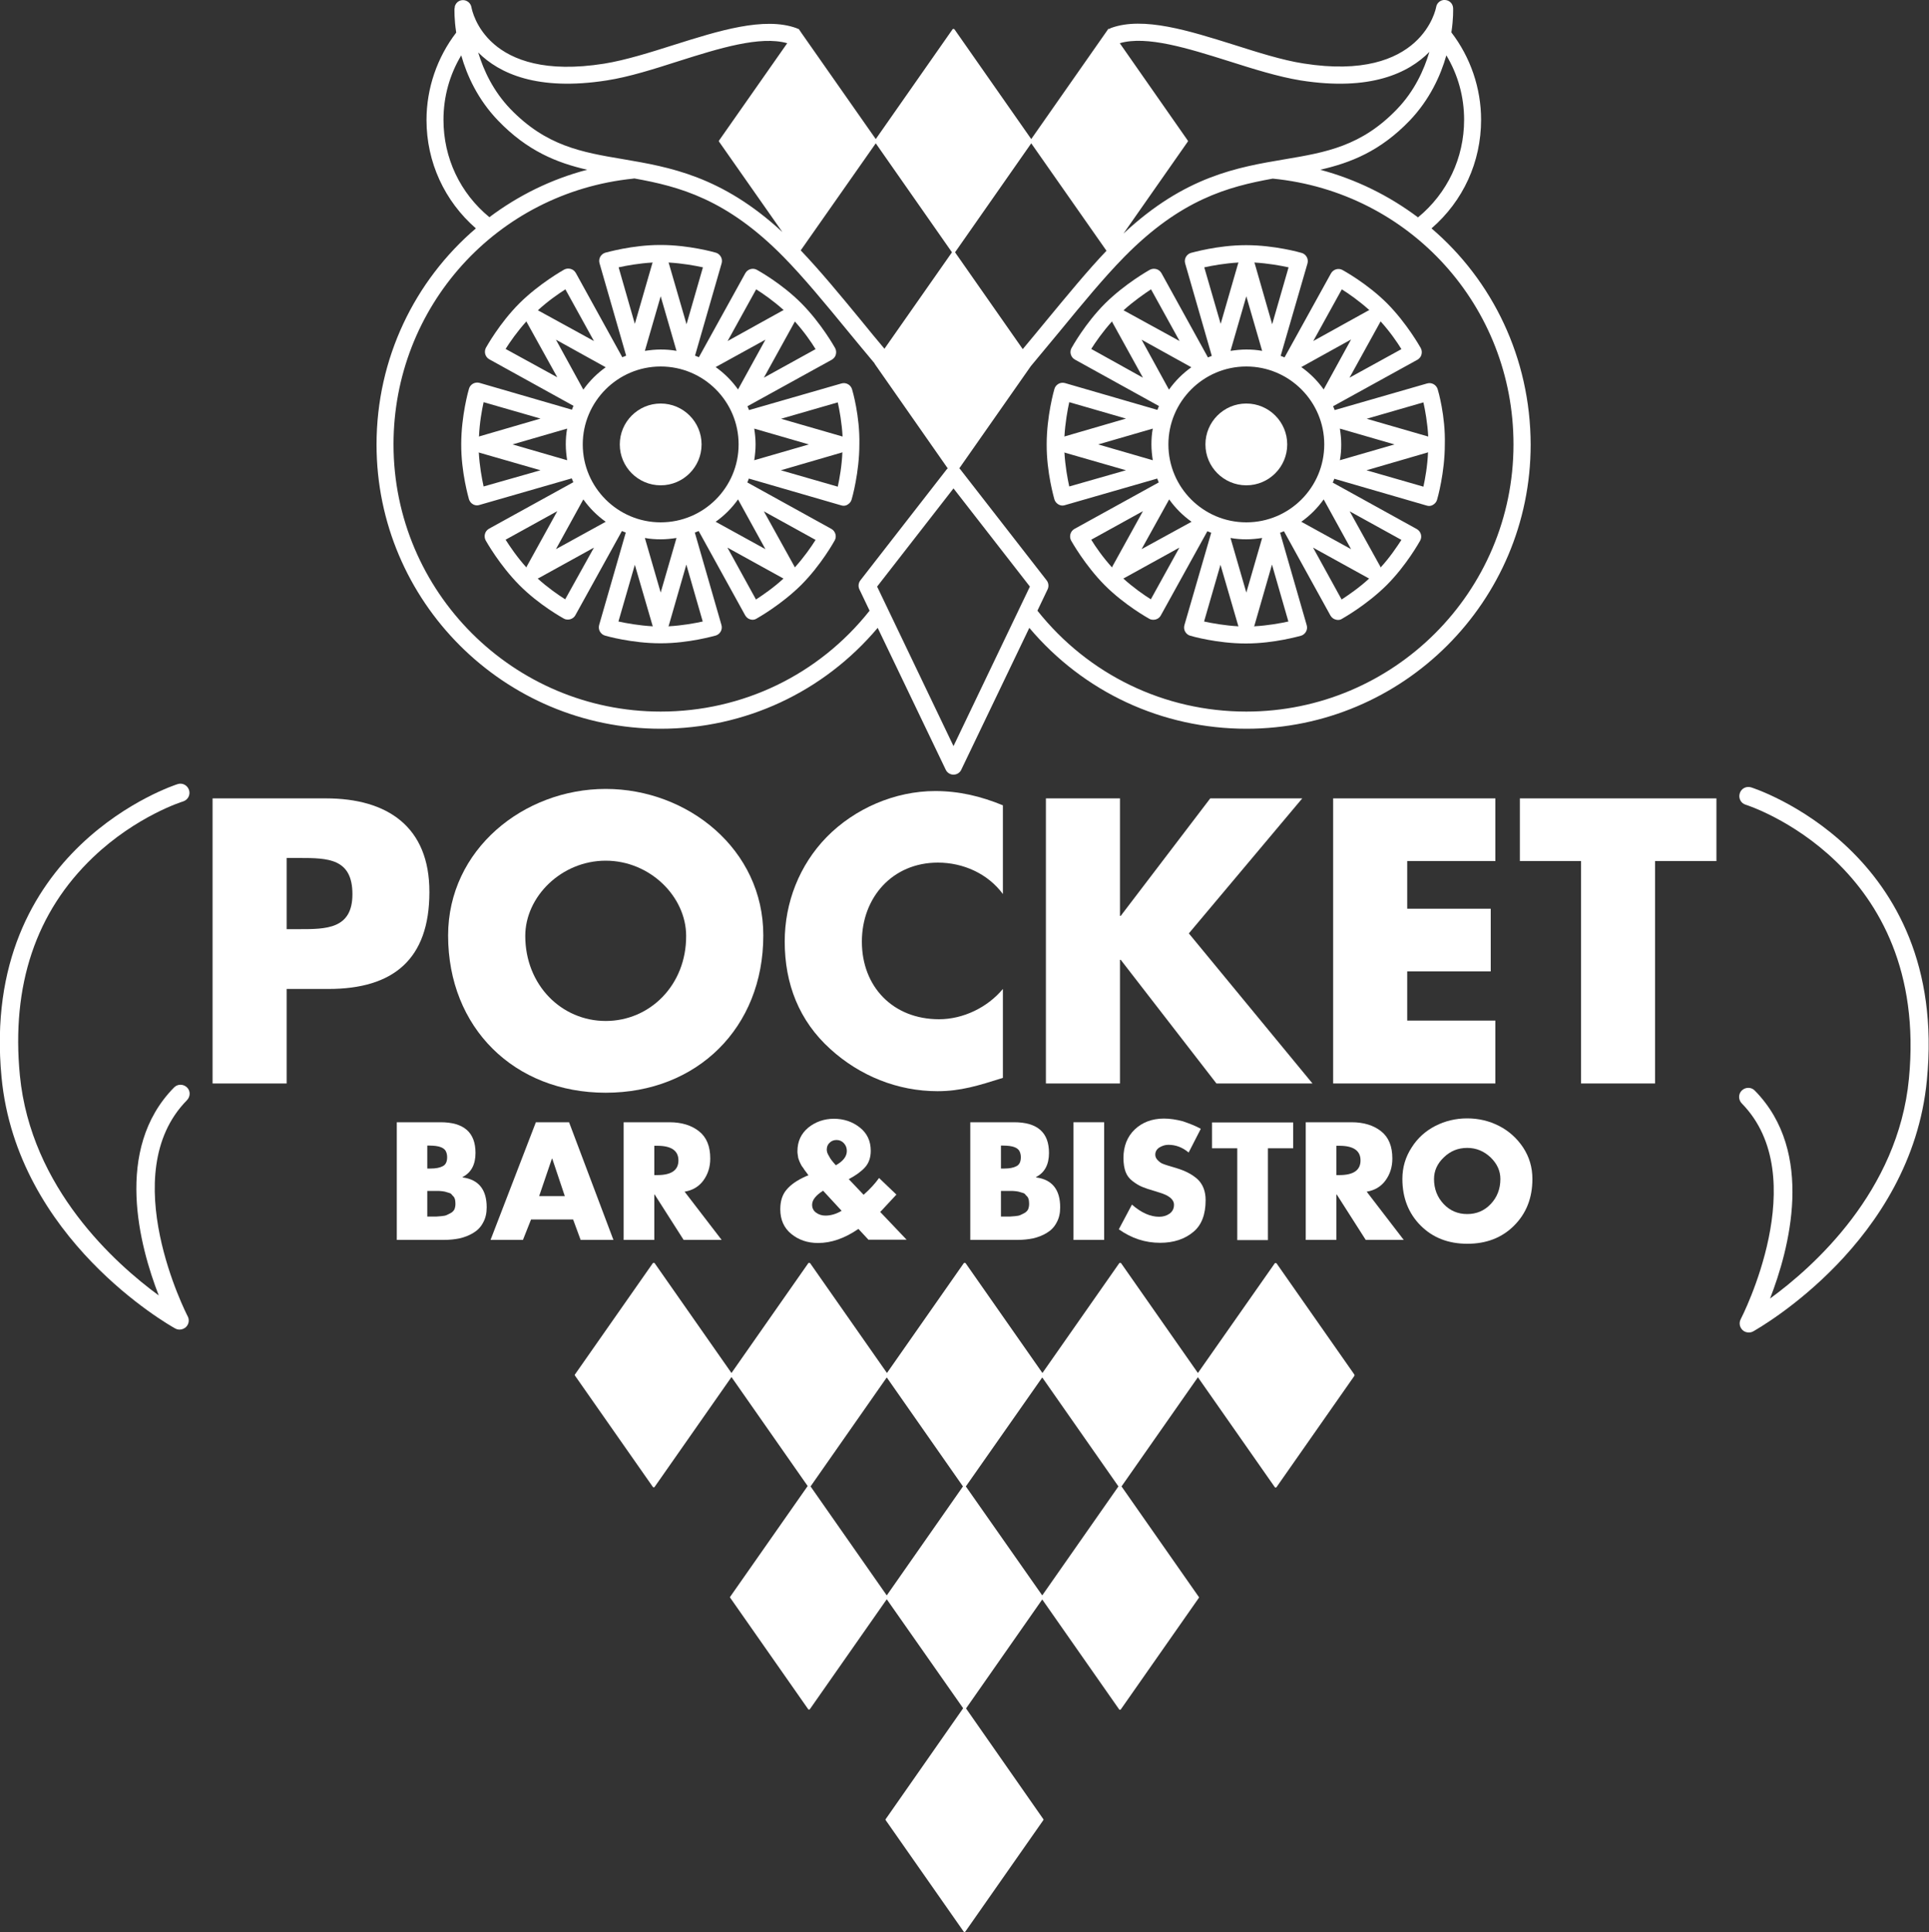
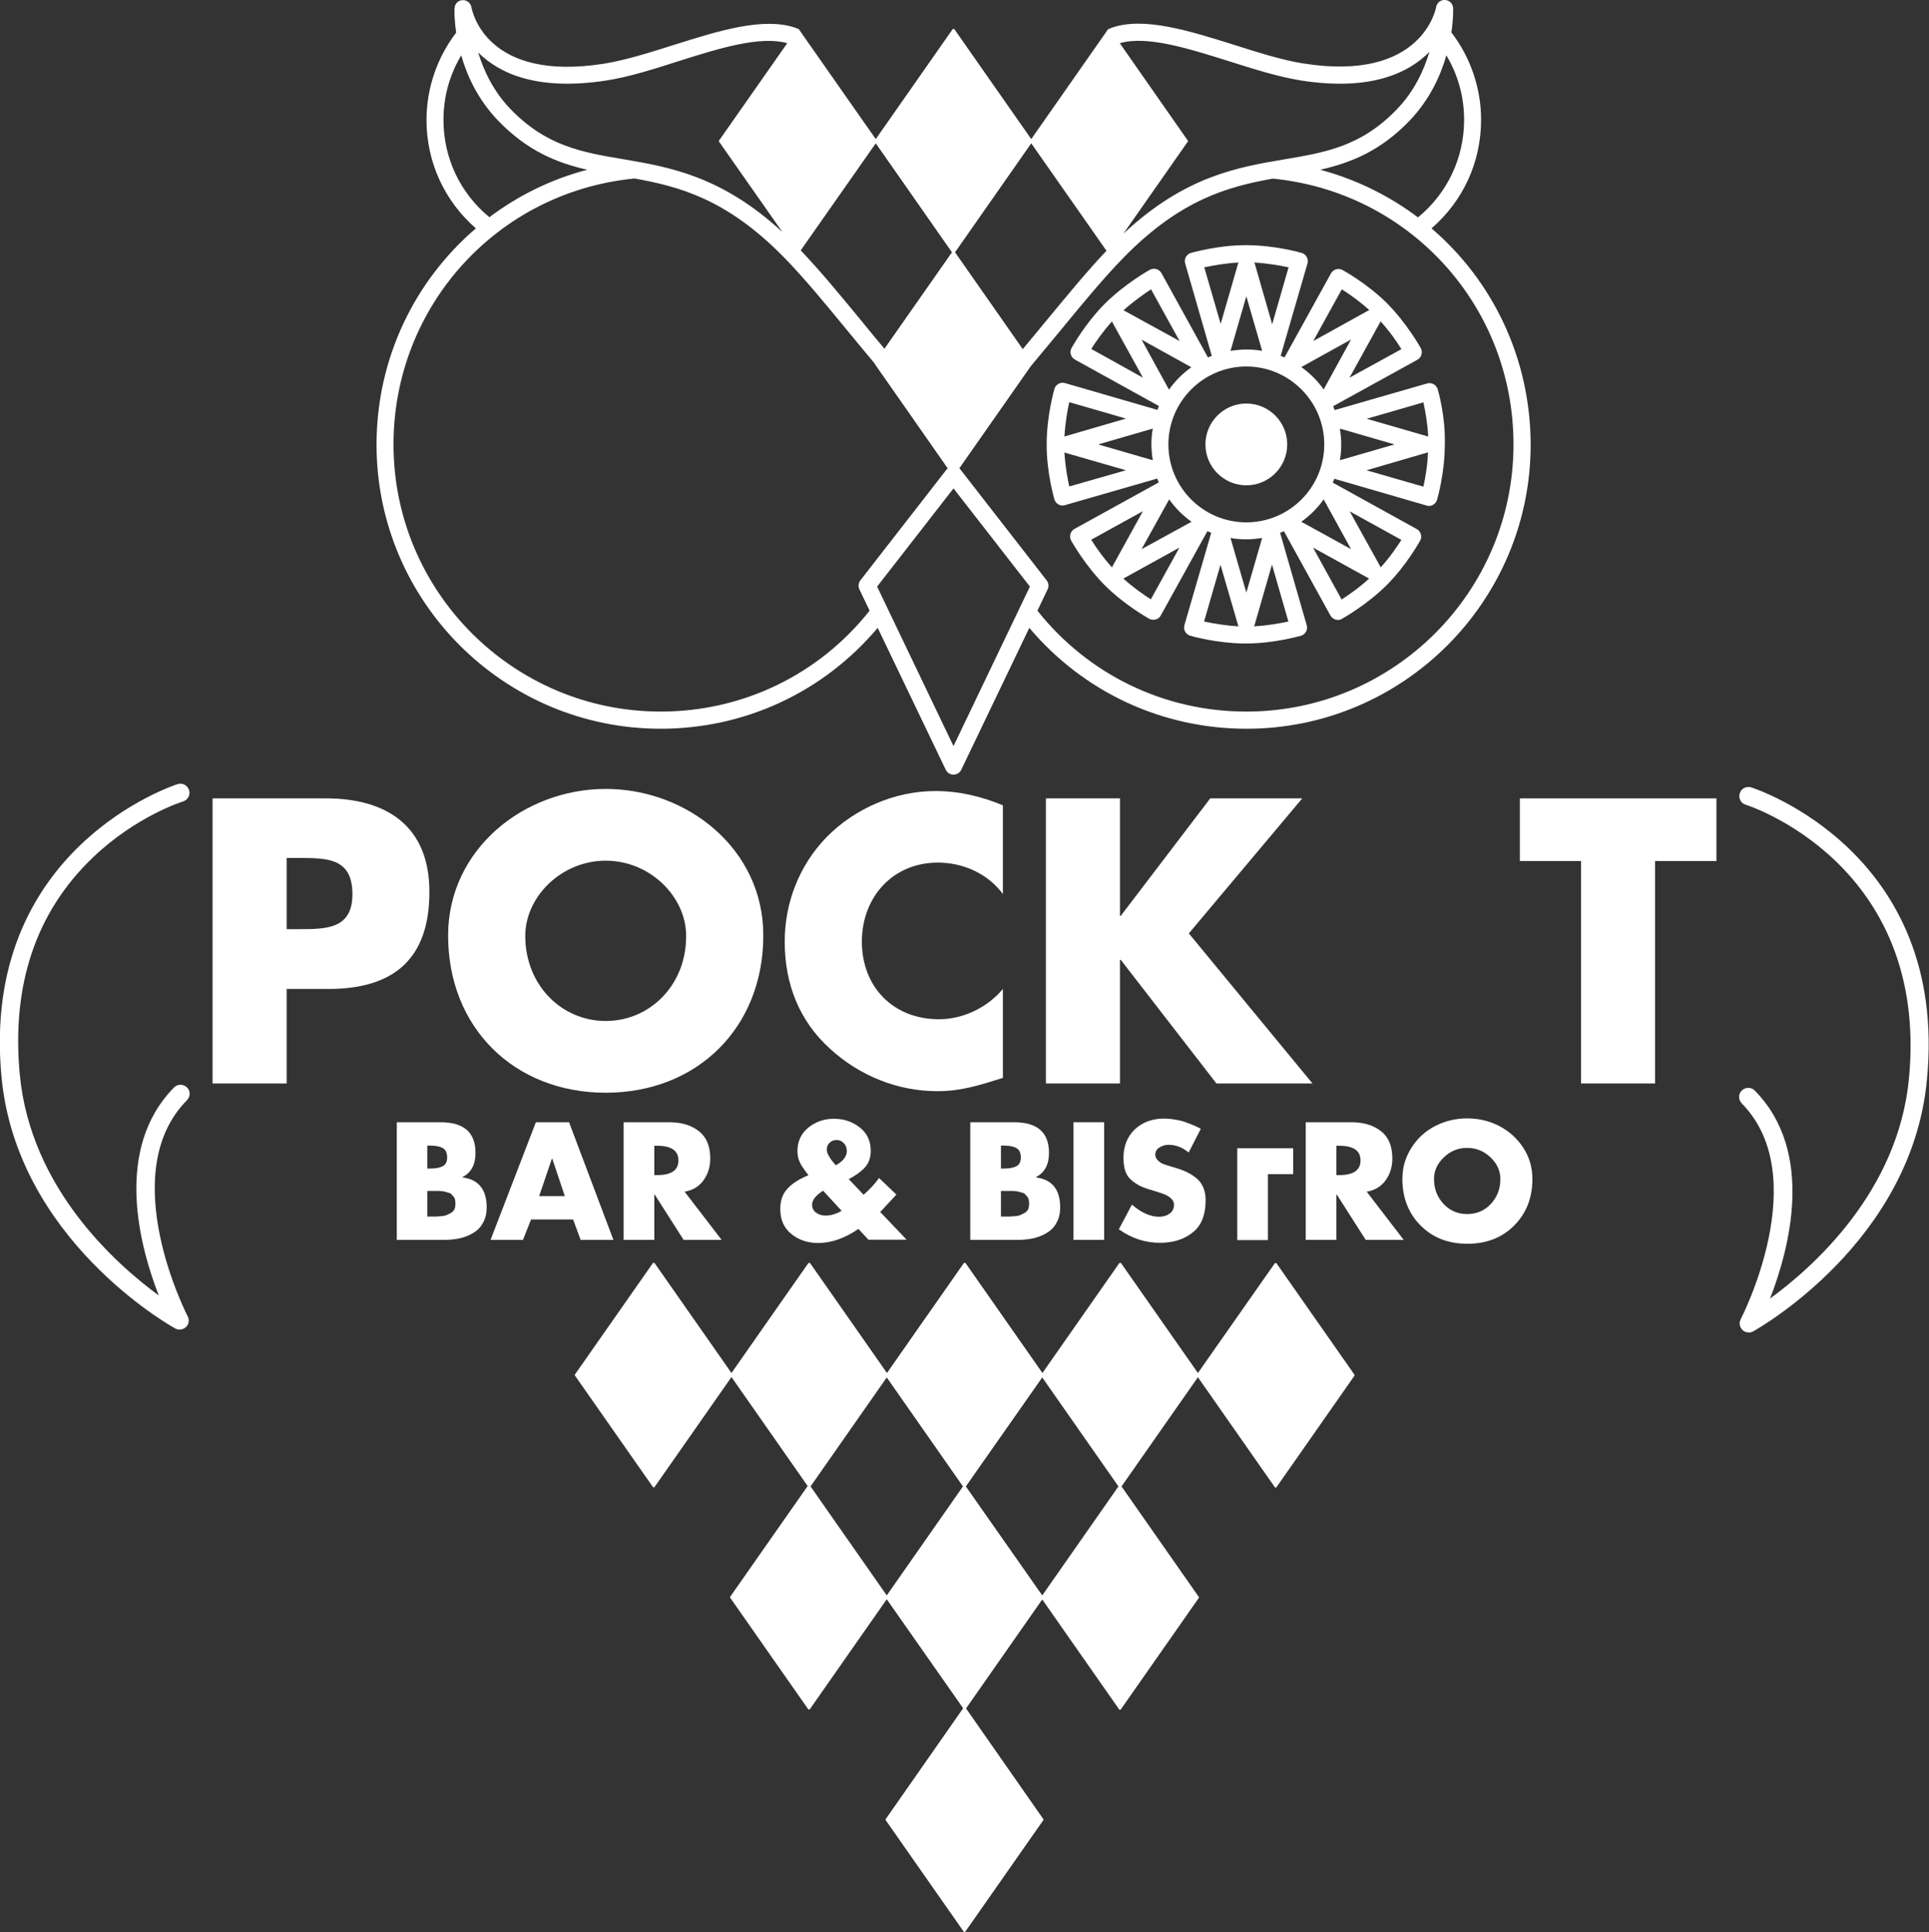
<svg xmlns="http://www.w3.org/2000/svg" version="1.1" id="Lager_1" x="0px" y="0px" viewBox="0 0 1000 1001.6" style="enable-background:new 0 0 1000 1001.6;" xml:space="preserve">
  <rect x="0" y="0" width="1000" height="1001.6" fill="#333333" stroke="none" />
  <style type="text/css">
	.st0{fill:#FFFFFF;}
</style>
  <g>
    <g>
      <path class="st0" d="M742.1,118.4c16.4-14.2,25.7-34.4,25.7-56.3c0-16.4-5.5-32.4-15.4-45.3c1.1-7.2,0.9-12,0.9-12.6    c-0.1-2.3-1.9-4.1-4.2-4.2c-2.2-0.2-4.3,1.5-4.6,3.7c-0.1,0.4-7,39-68.8,29.2c-11-1.7-23.8-5.8-36.1-9.7    C616.6,16,592.7,8.4,576,14.5c-0.3,0.1-0.6,0.3-0.9,0.5c-0.3-0.1-0.6-0.1-0.7,0.2l-39.8,56.9l-39.8-56.9c-0.3-0.3-0.8-0.3-1,0    L454,72.1l-38.8-55.4c-0.2-0.3-0.4-0.6-0.6-0.9l-0.4-0.6c-0.1-0.2-0.3-0.3-0.5-0.2c-0.3-0.2-0.6-0.3-0.8-0.4    c-16.7-6.1-40.5,1.4-63.6,8.7c-12.3,3.9-25,7.9-36.1,9.7c-61.1,9.7-68.4-27.1-68.8-29.2c-0.3-1.7-1.5-3.1-3.3-3.6    c-2-0.5-4.1,0.4-5,2.3c-0.3,0.5-0.4,1.1-0.4,1.8h-0.1c0,0.5-0.2,5.4,0.9,12.6c-9.9,12.9-15.4,28.9-15.4,45.3    c0,21.8,9.3,42,25.6,56.2c-31.7,27.1-51.5,67.4-51.5,112.1c0,81.3,66.1,147.3,147.3,147.3c43.7,0,84.4-19,112.5-52.3l35.3,73.6    c0.7,1.5,2.3,2.5,4,2.5c1.7,0,3.3-1,4-2.5l35.3-73.6c28.1,33.3,68.8,52.3,112.6,52.3c81.2,0,147.3-66.1,147.3-147.3    C793.4,185.6,773.7,145.4,742.1,118.4z M749.8,28.7c6,10,9.2,21.4,9.2,33.4c0,19.8-8.7,38.1-23.9,50.6    c-14.9-11.2-32-19.7-50.7-24.7c15.8-3.6,31.1-9.6,46.4-25.5C741.1,51.7,746.8,39.3,749.8,28.7z M637,31.7c12.6,4,25.6,8.1,37.3,10    c36.2,5.7,56-3.9,66.7-14.8c-2.8,9.4-7.7,20.2-16.7,29.6c-18.6,19.4-37.1,22.5-58.4,26.1c-24.3,4.1-51.6,8.7-83.5,38.5l33.3-47.6    c0.2-0.2,0.2-0.5,0-0.7l-35.2-50.4C594.4,18.3,616,25.1,637,31.7z M534.6,74.3l39,55.7c-9.9,10.4-19.9,22.6-31.4,36.5    c-3.8,4.7-7.9,9.5-12,14.5l-35.1-50.2L534.6,74.3z M454,74.3l39.5,56.5l-35,50c-4.1-4.9-8.1-9.7-11.8-14.3    c-11.5-14-21.6-26.2-31.6-36.7L454,74.3z M314.5,41.7c11.7-1.8,24.8-6,37.3-10c20.8-6.6,42.3-13.3,56.3-9.3l-35.3,50.4    c-0.2,0.2-0.2,0.5,0,0.7l32.8,46.8c-31.5-29.1-58.6-33.7-82.7-37.8c-21.4-3.6-39.8-6.8-58.4-26.1c-8.8-9.2-13.8-19.9-16.6-29.2    C258.8,38.1,278.6,47.3,314.5,41.7z M229.9,62.1c0-12,3.2-23.4,9.2-33.4c3,10.6,8.7,23,19.1,33.8c15.2,15.8,30.5,21.9,46.2,25.5    c-18.7,4.9-35.8,13.4-50.7,24.6C238.5,100.1,229.9,81.9,229.9,62.1z M342.5,368.9c-76.4,0-138.5-62.1-138.5-138.5    c0-71.3,53.4-130.6,124.3-137.8c0.2,0,0.3-0.1,0.5-0.1c23.4,4.2,47.9,10.7,77.3,40.6c10.6,10.8,21.3,23.8,33.7,38.9    c4.3,5.2,8.8,10.7,13.6,16.4c0,0.1,0,0.2,0.1,0.3l37.8,54.1c-0.2,0.2-0.3,0.3-0.5,0.5L446,300.9c-1,1.3-1.2,3.1-0.5,4.6l5.3,11.1    C424.4,349.9,384.9,368.9,342.5,368.9z M494.3,386.8l-39.6-82.7l39.6-50.9l39.6,50.9L494.3,386.8z M646.1,368.9    c-42.5,0-81.9-19.1-108.3-52.3l5.3-11.1c0.7-1.5,0.5-3.3-0.5-4.6l-44.8-57.6c-0.2-0.2-0.3-0.3-0.5-0.5l37.1-53    c5.1-6.2,10-12.1,14.7-17.7c12.4-15.1,23.1-28.1,33.7-38.9c29.3-29.8,53.7-36.4,77-40.6c71.1,7,124.8,66.2,124.8,137.8    C784.6,306.8,722.5,368.9,646.1,368.9z" />
    </g>
    <g>
      <path class="st0" d="M745.3,201.8c-0.7-2.3-3.1-3.7-5.5-3l-47.9,13.8c-0.3-0.7-0.5-1.3-0.8-2l43.7-24.1c1-0.6,1.8-1.5,2.1-2.7    c0.3-1.1,0.2-2.3-0.4-3.4c-0.3-0.5-7.1-12.7-17.4-23.1C708.8,147,696.5,140.3,696,140c-2.1-1.2-4.8-0.4-6,1.7l-24.1,43.6    c-0.7-0.3-1.3-0.6-2-0.8l13.9-47.9c0.3-1.1,0.2-2.4-0.4-3.4c-0.6-1-1.5-1.8-2.7-2.1c-0.6-0.2-14-4-28.6-4h-0.3    c-14.6,0-27.8,3.9-28.4,4c-2.3,0.7-3.7,3.1-3,5.5l13.8,47.9c-0.7,0.3-1.3,0.5-2,0.8l-24.1-43.7c-0.6-1-1.5-1.8-2.7-2.1    c-1.1-0.3-2.3-0.2-3.4,0.4c-0.5,0.3-12.7,7.1-23.1,17.4c-10.4,10.4-17.1,22.6-17.4,23.1c-1.2,2.1-0.4,4.8,1.7,6l43.6,24.1    c-0.3,0.7-0.5,1.3-0.8,2l-47.9-13.9c-1.1-0.3-2.4-0.2-3.4,0.4c-1,0.6-1.8,1.5-2.1,2.7c-0.2,0.6-4,14-4,28.6    c-0.1,14.7,3.9,28.1,4,28.6c0.6,1.9,2.4,3.2,4.2,3.2c0.4,0,0.8-0.1,1.2-0.2l47.9-13.8c0.3,0.7,0.5,1.3,0.8,2l-43.7,24.1    c-1,0.6-1.8,1.5-2.1,2.7c-0.3,1.1-0.2,2.3,0.4,3.4c0.3,0.5,7.1,12.7,17.4,23.1c10.4,10.4,22.6,17.1,23.1,17.4    c0.7,0.4,1.4,0.5,2.1,0.5c1.6,0,3.1-0.8,3.9-2.3l24.1-43.6c0.7,0.3,1.3,0.5,2,0.8l-13.9,47.9c-0.3,1.1-0.2,2.4,0.4,3.4    c0.6,1,1.5,1.8,2.7,2.1c0.6,0.2,14,4,28.6,4h0.3c14.6,0,27.8-3.9,28.4-4c2.3-0.7,3.7-3.1,3-5.5l-13.8-47.9c0.7-0.3,1.3-0.5,2-0.8    l24.1,43.7c0.6,1,1.5,1.8,2.7,2.1c0.4,0.1,0.8,0.2,1.2,0.2c0.8,0,1.5-0.2,2.1-0.6c0.5-0.3,12.7-7.1,23.1-17.4    c10.4-10.4,17.1-22.6,17.4-23.1c1.2-2.1,0.4-4.8-1.7-6l-43.6-24.1c0.3-0.7,0.6-1.3,0.8-2l47.9,13.9c0.4,0.1,0.8,0.2,1.2,0.2    c0.7,0,1.5-0.2,2.1-0.6c1-0.6,1.8-1.5,2.1-2.7c0.2-0.6,4-14,4-28.6C749.4,215.7,745.5,202.4,745.3,201.8z M554.3,208.5l29.4,8.5    l-31.6,9.2c-0.1,0-0.2,0.1-0.3,0.2C552.2,219.2,553.4,212.6,554.3,208.5z M554.3,252.2c-0.9-4.1-2.1-10.6-2.5-17.7    c0.1,0.1,0.2,0.1,0.3,0.2l31.6,9.1L554.3,252.2z M597.6,238.6l-28.3-8.2l28.3-8.2c-0.5,2.7-0.7,5.4-0.7,8.2    C596.9,233.2,597.2,235.9,597.6,238.6z M715.7,166.6c4.8,5.3,8.6,10.8,10.8,14.4l-26.9,14.8l15.9-28.8    C715.6,166.9,715.6,166.7,715.7,166.6z M695.6,150c3.5,2.2,9,6,14.3,10.8c-0.1,0.1-0.2,0.1-0.4,0.1l-28.7,15.9L695.6,150z     M668,138.6l-8.5,29.5l-9.1-31.7c-0.1-0.1-0.1-0.2-0.2-0.3C657.3,136.5,663.9,137.7,668,138.6z M646.1,153.6l8.2,28.3    c-2.7-0.5-5.4-0.7-8.2-0.7c-2.8,0-5.5,0.3-8.2,0.7L646.1,153.6z M624.3,138.6c4.1-0.9,10.6-2.1,17.8-2.5c-0.1,0.1-0.1,0.2-0.2,0.3    l-9.1,31.5L624.3,138.6z M596.7,150l14.8,26.8L582.7,161c-0.1-0.1-0.2-0.1-0.3-0.1C587.7,156.1,593.2,152.3,596.7,150z     M565.7,180.9c2.2-3.5,6-9,10.8-14.3c0.1,0.1,0.1,0.3,0.1,0.4l15.9,28.8L565.7,180.9z M591.8,176.1l25.8,14.3    c-4.5,3.2-8.4,7.1-11.6,11.6L591.8,176.1z M576.5,294.2c-4.8-5.3-8.6-10.8-10.8-14.4l26.8-14.8l-15.9,28.8    C576.6,293.9,576.6,294.1,576.5,294.2z M596.6,310.7c-3.5-2.2-9-6-14.3-10.8c0.1,0,0.2-0.1,0.3-0.1l28.8-15.9L596.6,310.7z     M591.8,284.7l14.3-25.8c3.2,4.5,7.1,8.4,11.6,11.6L591.8,284.7z M624.2,322.2l8.5-29.4l9.2,31.6c0,0.1,0.1,0.2,0.2,0.3    C634.9,324.3,628.3,323.1,624.2,322.2z M646.1,307.2l-8.2-28.3c2.7,0.5,5.4,0.7,8.2,0.7c2.8,0,5.5-0.3,8.2-0.7L646.1,307.2z     M667.9,322.2c-4.1,0.9-10.6,2.1-17.8,2.5c0-0.1,0.1-0.2,0.2-0.4l9.1-31.6L667.9,322.2z M646.1,270.8c-22.3,0-40.4-18.1-40.4-40.4    c0-22.2,18.1-40.4,40.4-40.4c22.2,0,40.4,18.1,40.4,40.4C686.5,252.7,668.4,270.8,646.1,270.8z M695.5,310.8l-14.8-26.9l28.8,15.9    c0.1,0.1,0.2,0.1,0.3,0.1C704.5,304.8,699,308.5,695.5,310.8z M726.5,279.9c-2.3,3.5-6,9.1-10.8,14.3c-0.1-0.1-0.1-0.3-0.1-0.4    l-15.9-28.7L726.5,279.9z M700.4,284.7l-25.8-14.2c4.5-3.2,8.4-7.1,11.6-11.6L700.4,284.7z M686.2,201.9    c-3.2-4.5-7.1-8.4-11.6-11.6l25.8-14.3L686.2,201.9z M694.6,222.2l28.3,8.2l-28.3,8.2c0.5-2.7,0.7-5.4,0.7-8.2    C695.3,227.6,695,224.9,694.6,222.2z M737.9,252.3l-29.5-8.5l31.6-9.2c0.1,0,0.2-0.1,0.3-0.2C740,241.6,738.8,248.2,737.9,252.3z     M740,226.2l-31.5-9.1l29.4-8.5c0.9,4,2.1,10.6,2.5,17.7C740.3,226.3,740.2,226.2,740,226.2z" />
    </g>
    <g>
-       <path class="st0" d="M441.7,201.8c-0.7-2.3-3.1-3.7-5.5-3l-47.9,13.8c-0.3-0.7-0.5-1.3-0.8-2l43.7-24.1c1-0.6,1.8-1.5,2.1-2.7    c0.3-1.1,0.2-2.3-0.4-3.4c-0.3-0.5-7.1-12.7-17.4-23.1c-10.3-10.4-22.6-17.1-23.1-17.4c-2.1-1.2-4.8-0.4-6,1.7l-24.1,43.6    c-0.7-0.3-1.3-0.6-2-0.8l13.8-47.9c0.3-1.1,0.2-2.4-0.4-3.4c-0.6-1-1.5-1.8-2.6-2.1c-0.6-0.2-14-4-28.6-4h-0.3    c-14.6,0-27.8,3.9-28.4,4c-2.3,0.7-3.7,3.1-3,5.5l13.8,47.9c-0.7,0.3-1.3,0.5-2,0.8l-24.1-43.7c-0.6-1-1.5-1.8-2.7-2.1    c-1.1-0.3-2.4-0.2-3.4,0.4c-0.5,0.3-12.7,7.1-23.1,17.4c-10.4,10.4-17.1,22.6-17.4,23.1c-1.1,2.1-0.4,4.8,1.8,6l43.6,24.1    c-0.3,0.7-0.6,1.3-0.8,2l-47.9-13.9c-1.1-0.3-2.3-0.2-3.4,0.4c-1,0.6-1.8,1.5-2.1,2.7c-0.2,0.6-4,14-4,28.6    c-0.1,14.7,3.9,28.1,4,28.6c0.6,1.9,2.3,3.2,4.2,3.2c0.4,0,0.8-0.1,1.2-0.2l47.9-13.8c0.3,0.7,0.5,1.3,0.8,2l-43.7,24.1    c-1,0.6-1.8,1.5-2.1,2.7c-0.3,1.1-0.2,2.3,0.4,3.4c0.3,0.5,7.1,12.7,17.4,23.1c10.3,10.4,22.6,17.1,23.1,17.4    c0.7,0.4,1.4,0.5,2.1,0.5c1.5,0,3.1-0.8,3.9-2.3l24.1-43.6c0.7,0.3,1.3,0.5,2,0.8l-13.8,47.9c-0.3,1.1-0.2,2.4,0.4,3.4    c0.6,1,1.5,1.8,2.6,2.1c0.6,0.2,14,4,28.7,4h0.3c14.6,0,27.8-3.9,28.4-4c2.3-0.7,3.7-3.1,3-5.5l-13.8-47.9c0.7-0.3,1.3-0.5,2-0.8    l24.1,43.7c0.6,1,1.5,1.8,2.6,2.1c0.4,0.1,0.8,0.2,1.2,0.2c0.7,0,1.5-0.2,2.1-0.6c0.5-0.3,12.7-7.1,23.1-17.4    c10.4-10.4,17.1-22.6,17.4-23.1c1.2-2.1,0.4-4.8-1.7-6l-43.6-24.1c0.3-0.7,0.6-1.3,0.8-2l47.9,13.9c0.4,0.1,0.8,0.2,1.2,0.2    c0.8,0,1.5-0.2,2.1-0.6c1-0.6,1.8-1.5,2.1-2.7c0.2-0.6,4-14,4-28.6C445.8,215.7,441.9,202.4,441.7,201.8z M250.7,208.5l29.5,8.5    l-31.6,9.2c-0.1,0-0.2,0.1-0.3,0.2C248.6,219.2,249.8,212.6,250.7,208.5z M250.7,252.2c-0.9-4.1-2.1-10.6-2.5-17.7    c0.1,0.1,0.2,0.1,0.4,0.2l31.6,9.1L250.7,252.2z M294,238.6l-28.3-8.2l28.3-8.2c-0.5,2.7-0.7,5.4-0.7,8.2    C293.3,233.2,293.6,235.9,294,238.6z M412,166.6c4.8,5.3,8.6,10.8,10.8,14.4L396,195.8l15.9-28.8C412,166.9,412,166.7,412,166.6z     M392,150c3.5,2.2,9,6,14.3,10.8c-0.1,0.1-0.3,0.1-0.4,0.1l-28.7,15.9L392,150z M364.4,138.6l-8.5,29.5l-9.2-31.7    c0-0.1-0.1-0.2-0.2-0.3C353.7,136.5,360.3,137.7,364.4,138.6z M342.5,153.6l8.2,28.3c-2.7-0.5-5.4-0.7-8.2-0.7    c-2.8,0-5.5,0.3-8.2,0.7L342.5,153.6z M320.7,138.6c4-0.9,10.6-2.1,17.7-2.5c-0.1,0.1-0.1,0.2-0.2,0.3l-9.1,31.5L320.7,138.6z     M293.1,150l14.8,26.8L279.1,161c-0.1-0.1-0.2-0.1-0.3-0.1C284,156.1,289.5,152.3,293.1,150z M262.1,180.9c2.2-3.5,6-9,10.8-14.3    c0.1,0.1,0.1,0.2,0.1,0.3l15.9,28.7L262.1,180.9z M288.2,176.1l25.8,14.3c-4.5,3.2-8.4,7.1-11.6,11.6L288.2,176.1z M272.9,294.2    c-4.8-5.3-8.5-10.8-10.8-14.4l26.8-14.8L273,293.8C273,293.9,273,294.1,272.9,294.2z M293,310.7c-3.5-2.2-9-6-14.3-10.8    c0.1,0,0.2-0.1,0.4-0.1l28.8-15.9L293,310.7z M288.2,284.7l14.2-25.8c3.2,4.5,7.1,8.4,11.6,11.6L288.2,284.7z M320.6,322.2    l8.5-29.4l9.2,31.6c0,0.1,0.1,0.2,0.2,0.3C331.3,324.3,324.7,323.1,320.6,322.2z M342.5,307.2l-8.2-28.3c2.7,0.5,5.4,0.7,8.2,0.7    c2.8,0,5.5-0.3,8.2-0.7L342.5,307.2z M364.3,322.2c-4.1,0.9-10.6,2.1-17.8,2.5c0.1-0.1,0.1-0.2,0.2-0.4l9.1-31.6L364.3,322.2z     M342.5,270.8c-22.2,0-40.4-18.1-40.4-40.4c0-22.2,18.1-40.4,40.4-40.4c22.3,0,40.4,18.1,40.4,40.4    C382.9,252.7,364.8,270.8,342.5,270.8z M391.9,310.8l-14.8-26.9l28.8,15.9c0.1,0.1,0.2,0.1,0.3,0.1    C400.9,304.8,395.4,308.5,391.9,310.8z M422.8,279.9c-2.2,3.5-6,9-10.8,14.3c-0.1-0.1-0.1-0.3-0.1-0.4l-15.9-28.7L422.8,279.9z     M396.8,284.7L371,270.5c4.5-3.2,8.4-7.1,11.6-11.6L396.8,284.7z M382.6,201.9c-3.2-4.5-7.1-8.4-11.6-11.6l25.8-14.2L382.6,201.9z     M391,222.2l28.3,8.2l-28.3,8.2c0.4-2.7,0.7-5.4,0.7-8.2C391.7,227.6,391.4,224.9,391,222.2z M434.3,252.3l-29.5-8.5l31.6-9.2    c0.1,0,0.2-0.1,0.3-0.2C436.4,241.6,435.2,248.2,434.3,252.3z M436.4,226.2l-31.5-9.1l29.4-8.5c0.9,4,2.1,10.6,2.5,17.7    C436.7,226.3,436.6,226.2,436.4,226.2z" />
-     </g>
+       </g>
    <path class="st0" d="M646.1,251.6c11.7,0,21.2-9.5,21.2-21.2s-9.5-21.2-21.2-21.2c-11.7,0-21.2,9.5-21.2,21.2   S634.4,251.6,646.1,251.6z" />
-     <path class="st0" d="M342.5,251.6c11.7,0,21.2-9.5,21.2-21.2s-9.5-21.2-21.2-21.2c-11.7,0-21.2,9.5-21.2,21.2   S330.8,251.6,342.5,251.6z" />
    <g>
      <path class="st0" d="M702.1,712.6l-40.3-57.6c-0.3-0.3-0.8-0.3-1,0L621,711.8l-39.8-56.9c-0.3-0.3-0.8-0.3-1,0l-39.8,56.9    l-39.8-56.9c-0.3-0.3-0.8-0.3-1,0l-39.8,56.9l-39.8-56.9c-0.3-0.3-0.8-0.3-1,0l-39.8,56.9l-39.8-56.9c-0.2-0.3-0.8-0.3-1,0    l-40.3,57.6c-0.2,0.2-0.2,0.5,0,0.7l40.3,57.6c0.1,0.2,0.3,0.3,0.5,0.3s0.4-0.1,0.5-0.3l39.8-56.9l39.5,56.5l-40.1,57.3    c-0.2,0.2-0.2,0.5,0,0.7l40.3,57.6c0.1,0.2,0.3,0.3,0.5,0.3c0.2,0,0.4-0.1,0.5-0.3l39.8-56.9l39.6,56.5L459.2,943    c-0.2,0.2-0.2,0.5,0,0.7l40.3,57.6c0.1,0.2,0.3,0.3,0.5,0.3c0.2,0,0.4-0.1,0.5-0.3l40.3-57.6c0.2-0.2,0.2-0.5,0-0.7l-40-57.3    l39.5-56.5l39.8,56.9c0.1,0.2,0.3,0.3,0.5,0.3s0.4-0.1,0.5-0.3l40.3-57.6c0.2-0.2,0.2-0.5,0-0.7l-40-57.2L621,714l39.8,56.9    c0.1,0.2,0.3,0.3,0.5,0.3s0.4-0.1,0.5-0.3l40.3-57.6C702.2,713.1,702.2,712.8,702.1,712.6z M459.7,827.1l-39.5-56.5l39.5-56.5    l39.5,56.5L459.7,827.1z M540.3,827.1l-39.6-56.5l39.6-56.5l39.5,56.5L540.3,827.1z" />
    </g>
    <g>
      <g>
        <path class="st0" d="M314,409c-42.5,0-81.7,31.4-81.7,76c0,47.8,34.3,81.5,81.7,81.5c47.4,0,81.7-33.7,81.7-81.5     C395.8,440.3,356.5,409,314,409z M314,529.3c-22.9,0-41.7-18.6-41.7-44.1c0-20.4,18.8-39,41.7-39c22.9,0,41.7,18.6,41.7,39     C355.8,510.7,336.9,529.3,314,529.3z" />
      </g>
      <polygon class="st0" points="787.9,446.4 819.6,446.4 819.6,561.7 858,561.7 858,446.4 889.8,446.4 889.8,413.9 787.9,413.9   " />
-       <polygon class="st0" points="691.1,561.7 775.2,561.7 775.2,529.1 729.5,529.1 729.5,503.6 772.8,503.6 772.8,471.1 729.5,471.1     729.5,446.4 775.2,446.4 775.2,413.9 691.1,413.9   " />
      <g>
        <path class="st0" d="M169,413.9h-58.8v147.8h38.4v-49h21.7c33.5,0,52.3-15.3,52.3-50.2C222.7,428.6,200.8,413.9,169,413.9z      M155.1,481.7h-6.5v-36.9h6.5c14.9,0,27.6,0.2,27.6,18.8C182.7,481.7,169,481.7,155.1,481.7z" />
      </g>
      <path class="st0" d="M486.2,447.2c13.1,0,25.9,5.7,33.7,16.3v-46c-11.4-4.7-22.7-7.4-35.1-7.4c-20.8,0-41.7,9-56.3,23.9    c-14.1,14.5-21.7,33.9-21.7,54.1c0,21.9,7.4,41.1,23.7,55.8c15.3,13.9,34.9,21.8,55.5,21.8c12,0,21.2-2.9,33.9-6.9v-46.1    c-8,9.6-20.6,15.7-33.1,15.7c-23.9,0-40-16.9-40-40.2C446.8,465.2,462.7,447.2,486.2,447.2z" />
      <polygon class="st0" points="542.2,413.9 542.2,561.7 580.6,561.7 580.6,497.6 581,497.6 630.6,561.7 680.4,561.7 616.3,483.9     675.1,413.9 627.4,413.9 581,474.8 580.6,474.8 580.6,413.9   " />
    </g>
    <path class="st0" d="M907.8,408.2c-2.5-0.8-5.2,0.6-5.9,3.1c-0.8,2.5,0.6,5.2,3.1,5.9c1,0.3,95.3,30.5,84.6,142   c-5.6,58.5-49.5,97.6-72,114c9.8-25.2,23.6-75.8-7.9-107.8c-1.8-1.9-4.8-1.9-6.7-0.1c-1.9,1.8-1.9,4.8-0.1,6.7   c37.5,38.1-0.1,111.1-0.5,111.9c-1,1.9-0.6,4.1,0.9,5.6c0.9,0.9,2.1,1.3,3.3,1.3c0.8,0,1.6-0.2,2.3-0.6c3.3-1.9,82-46.5,90-130.2   C1010.6,441,908.8,408.5,907.8,408.2z" />
    <path class="st0" d="M96.9,563.7c-1.9-1.8-4.9-1.8-6.7,0.1c-31.5,32-17.7,82.6-7.9,107.8C59.8,655.1,16,616,10.3,557.5   c-4.5-46.7,8.3-84.8,38-113.1c22.3-21.3,46.4-28.9,46.6-28.9c2.5-0.8,3.9-3.4,3.1-5.9c-0.8-2.5-3.4-3.9-5.9-3.1   c-1,0.3-102.7,32.9-91.3,152c8,83.7,86.7,128.4,90,130.2c0.7,0.4,1.5,0.6,2.3,0.6c1.2,0,2.4-0.5,3.3-1.3c1.5-1.5,1.9-3.7,0.9-5.6   c-0.4-0.7-37.9-73.8-0.5-111.9C98.8,568.5,98.8,565.5,96.9,563.7z" />
    <g>
      <path class="st0" d="M230.1,642.8h-24.4v-61h22.7c12.1,0,18.1,5.3,18.1,15.9c0,6-2.2,10.2-6.7,12.5v0.2    c8.3,1.1,12.5,6.3,12.5,15.5c0,3.1-0.6,5.7-1.9,8c-1.2,2.3-2.9,4-5.1,5.3c-2.1,1.3-4.5,2.2-7,2.8    C235.8,642.5,233.1,642.8,230.1,642.8z M221.5,594v11.8h1.8c2.6,0,4.7-0.4,6.2-1.2c1.6-0.8,2.3-2.4,2.3-4.7c0-1.3-0.3-2.4-0.8-3.3    c-0.5-0.8-1.3-1.4-2.3-1.8c-1-0.4-2-0.6-2.8-0.7c-0.9-0.1-2-0.2-3.3-0.2H221.5z M221.5,617.6v13.1h2c1.3,0,2.2,0,2.6,0    c0.5,0,1.3-0.1,2.6-0.2c1.3-0.1,2.3-0.3,2.9-0.6c0.6-0.3,1.3-0.6,2.2-1.1c0.8-0.5,1.4-1.1,1.8-1.9c0.3-0.8,0.5-1.7,0.5-2.8    c0-0.8-0.1-1.5-0.2-2.2c-0.2-0.6-0.4-1.2-0.8-1.6c-0.4-0.4-0.8-0.8-1.1-1.2c-0.3-0.4-0.8-0.6-1.6-0.8c-0.7-0.2-1.3-0.4-1.7-0.5    c-0.4-0.1-1-0.2-2-0.3c-0.9-0.1-1.6-0.1-1.9-0.1c-0.3,0-1,0-2,0c-1,0-1.6,0-1.8,0H221.5z" />
      <path class="st0" d="M297.1,632.2h-21.8l-4.2,10.6h-16.8l23.5-61H295l23,61H301L297.1,632.2z M292.8,620.1l-6.5-19.4h-0.2    l-6.6,19.4H292.8z" />
      <path class="st0" d="M354.9,617.8l19.2,25h-19.7l-15-23.5h-0.2v23.5h-15.9v-61h23.7c6.4,0,11.5,1.6,15.4,4.7    c3.9,3.1,5.8,7.8,5.8,14.1c0,4.4-1.2,8.1-3.5,11.3C362.4,615.1,359.1,617.1,354.9,617.8z M339.2,594v15.2h1.5c7.3,0,11-2.5,11-7.6    c0-5.1-3.7-7.6-11-7.6H339.2z" />
      <path class="st0" d="M450.3,642.8l-5.3-5.7c-7.1,4.9-14.1,7.3-20.9,7.3c-5.5,0-10.1-1.6-13.9-4.7c-3.8-3.1-5.7-7.4-5.7-12.8    c0-4.3,1.1-7.7,3.4-10.3c2.2-2.6,5.5-4.8,9.7-6.7l1.5-0.6l-1.3-1.8c-0.1-0.1-0.3-0.3-0.6-0.8c-0.4-0.5-0.6-0.8-0.6-0.9    c-0.1-0.1-0.2-0.4-0.6-0.8c-0.3-0.4-0.5-0.7-0.6-0.9c-0.1-0.2-0.2-0.5-0.5-1c-0.2-0.5-0.4-0.8-0.5-1.1c-0.1-0.3-0.2-0.6-0.4-1.1    c-0.2-0.5-0.3-0.9-0.3-1.3c-0.1-0.4-0.1-0.8-0.2-1.3c-0.1-0.5-0.1-1-0.1-1.5c0-5.1,1.9-9.1,5.6-12.2c3.7-3,8.2-4.6,13.3-4.6    c5.1,0,9.6,1.5,13.4,4.5c3.8,3,5.7,7,5.7,12.1c0,3.5-1,6.4-3,8.6c-2,2.2-4.8,4.2-8.4,6.1l7.7,8.1c3.5-3.1,6.1-6,8-8.7l9,8.6    l-7.7,8.3l-0.7,0.7l13.7,14.4H450.3z M436.3,627.7l-9.6-10.4c-3.8,2.4-5.7,4.8-5.7,7.3c0,1.7,0.7,3.1,2.1,4.1c1.4,1,3,1.5,4.8,1.5    C430.6,630.2,433.5,629.4,436.3,627.7z M433.3,604.1c3.8-2.1,5.7-4.6,5.7-7.4c0-1.6-0.5-2.9-1.5-4c-1-1.1-2.3-1.7-3.8-1.7    c-1.5,0-2.7,0.5-3.6,1.4c-1,0.9-1.5,2.1-1.5,3.6c0,0.9,0.3,2,1,3.1c0.6,1.2,1.2,2,1.5,2.4C431.4,601.9,432.1,602.8,433.3,604.1z" />
      <path class="st0" d="M527.4,642.8H503v-61h22.7c12.1,0,18.1,5.3,18.1,15.9c0,6-2.2,10.2-6.7,12.5v0.2c8.3,1.1,12.5,6.3,12.5,15.5    c0,3.1-0.6,5.7-1.9,8c-1.2,2.3-2.9,4-5.1,5.3c-2.1,1.3-4.5,2.2-7,2.8C533.1,642.5,530.4,642.8,527.4,642.8z M518.9,594v11.8h1.8    c2.6,0,4.7-0.4,6.2-1.2c1.6-0.8,2.3-2.4,2.3-4.7c0-1.3-0.3-2.4-0.8-3.3c-0.5-0.8-1.3-1.4-2.3-1.8c-1-0.4-2-0.6-2.8-0.7    c-0.9-0.1-2-0.2-3.3-0.2H518.9z M518.9,617.6v13.1h2c1.3,0,2.2,0,2.6,0s1.3-0.1,2.6-0.2c1.3-0.1,2.3-0.3,2.9-0.6    c0.6-0.3,1.3-0.6,2.2-1.1c0.8-0.5,1.4-1.1,1.8-1.9c0.3-0.8,0.5-1.7,0.5-2.8c0-0.8-0.1-1.5-0.2-2.2c-0.2-0.6-0.4-1.2-0.8-1.6    c-0.4-0.4-0.8-0.8-1.1-1.2c-0.3-0.4-0.8-0.6-1.6-0.8c-0.7-0.2-1.3-0.4-1.7-0.5c-0.4-0.1-1-0.2-2-0.3c-0.9-0.1-1.6-0.1-1.9-0.1    c-0.3,0-1,0-2,0c-1,0-1.6,0-1.8,0H518.9z" />
      <path class="st0" d="M572.4,581.8v61h-15.9v-61H572.4z" />
      <path class="st0" d="M622.5,585.2l-6.3,12.3c-3.2-2.7-6.7-4-10.5-4c-1.7,0-3.2,0.5-4.7,1.4c-1.4,0.9-2.1,2.2-2.1,3.7    c0,1.1,0.4,2,1.3,2.9c0.9,0.9,1.7,1.5,2.5,1.8c0.8,0.3,1.8,0.7,3.2,1.1l4,1.2c4.7,1.4,8.4,3.4,11.1,5.9c2.6,2.6,4,6.1,4,10.7    c0,7.4-2.1,12.9-6.3,16.4c-4.5,3.8-10.3,5.7-17.3,5.7c-7.7,0-14.8-2.3-21.4-7l6.8-12.8c4.8,4.2,9.5,6.3,14.1,6.3    c2,0,3.8-0.5,5.4-1.6c1.5-1.1,2.3-2.6,2.3-4.6c0-2.8-2.6-4.9-7.7-6.4c-0.2-0.1-0.8-0.2-1.9-0.6c-2.9-0.8-5.2-1.6-6.9-2.3    c-1.7-0.7-3.3-1.7-5-3c-1.7-1.3-2.9-2.9-3.6-4.8c-0.7-1.9-1.1-4.3-1.1-7.2c0-6.1,2-11.1,5.9-14.8c3.9-3.7,9-5.6,15.1-5.6    c3.1,0,6.4,0.5,9.8,1.4C616.7,582.5,619.8,583.7,622.5,585.2z" />
-       <path class="st0" d="M657.3,595.3v47.6h-15.9v-47.6h-13.1v-13.4h42.1v13.4H657.3z" />
+       <path class="st0" d="M657.3,595.3v47.6h-15.9v-47.6h-13.1h42.1v13.4H657.3z" />
      <path class="st0" d="M708.5,617.8l19.2,25h-19.7l-15-23.5h-0.2v23.5h-15.9v-61h23.7c6.4,0,11.5,1.6,15.4,4.7    c3.9,3.1,5.8,7.8,5.8,14.1c0,4.4-1.2,8.1-3.5,11.3C716,615.1,712.7,617.1,708.5,617.8z M692.8,594v15.2h1.5c7.3,0,11-2.5,11-7.6    c0-5.1-3.7-7.6-11-7.6H692.8z" />
      <path class="st0" d="M744.1,583.7c5.1-2.6,10.6-3.9,16.5-3.9s11.4,1.3,16.5,3.9c5.1,2.6,9.3,6.4,12.5,11.2    c3.2,4.9,4.8,10.3,4.8,16.3c0,9.9-3.2,17.9-9.5,24.2c-6.3,6.3-14.4,9.4-24.2,9.4s-17.9-3.1-24.2-9.4c-6.3-6.3-9.5-14.4-9.5-24.2    c0-6,1.6-11.4,4.8-16.3C734.8,590.1,739,586.3,744.1,583.7z M772.7,600c-3.4-3.2-7.4-4.9-12.1-4.9s-8.7,1.6-12.1,4.9    c-3.4,3.2-5.1,7-5.1,11.2c0,5.2,1.7,9.5,5,13c3.3,3.5,7.4,5.2,12.2,5.2c4.8,0,8.9-1.7,12.2-5.2c3.3-3.5,5-7.8,5-13    C777.8,607,776.1,603.3,772.7,600z" />
    </g>
  </g>
</svg>